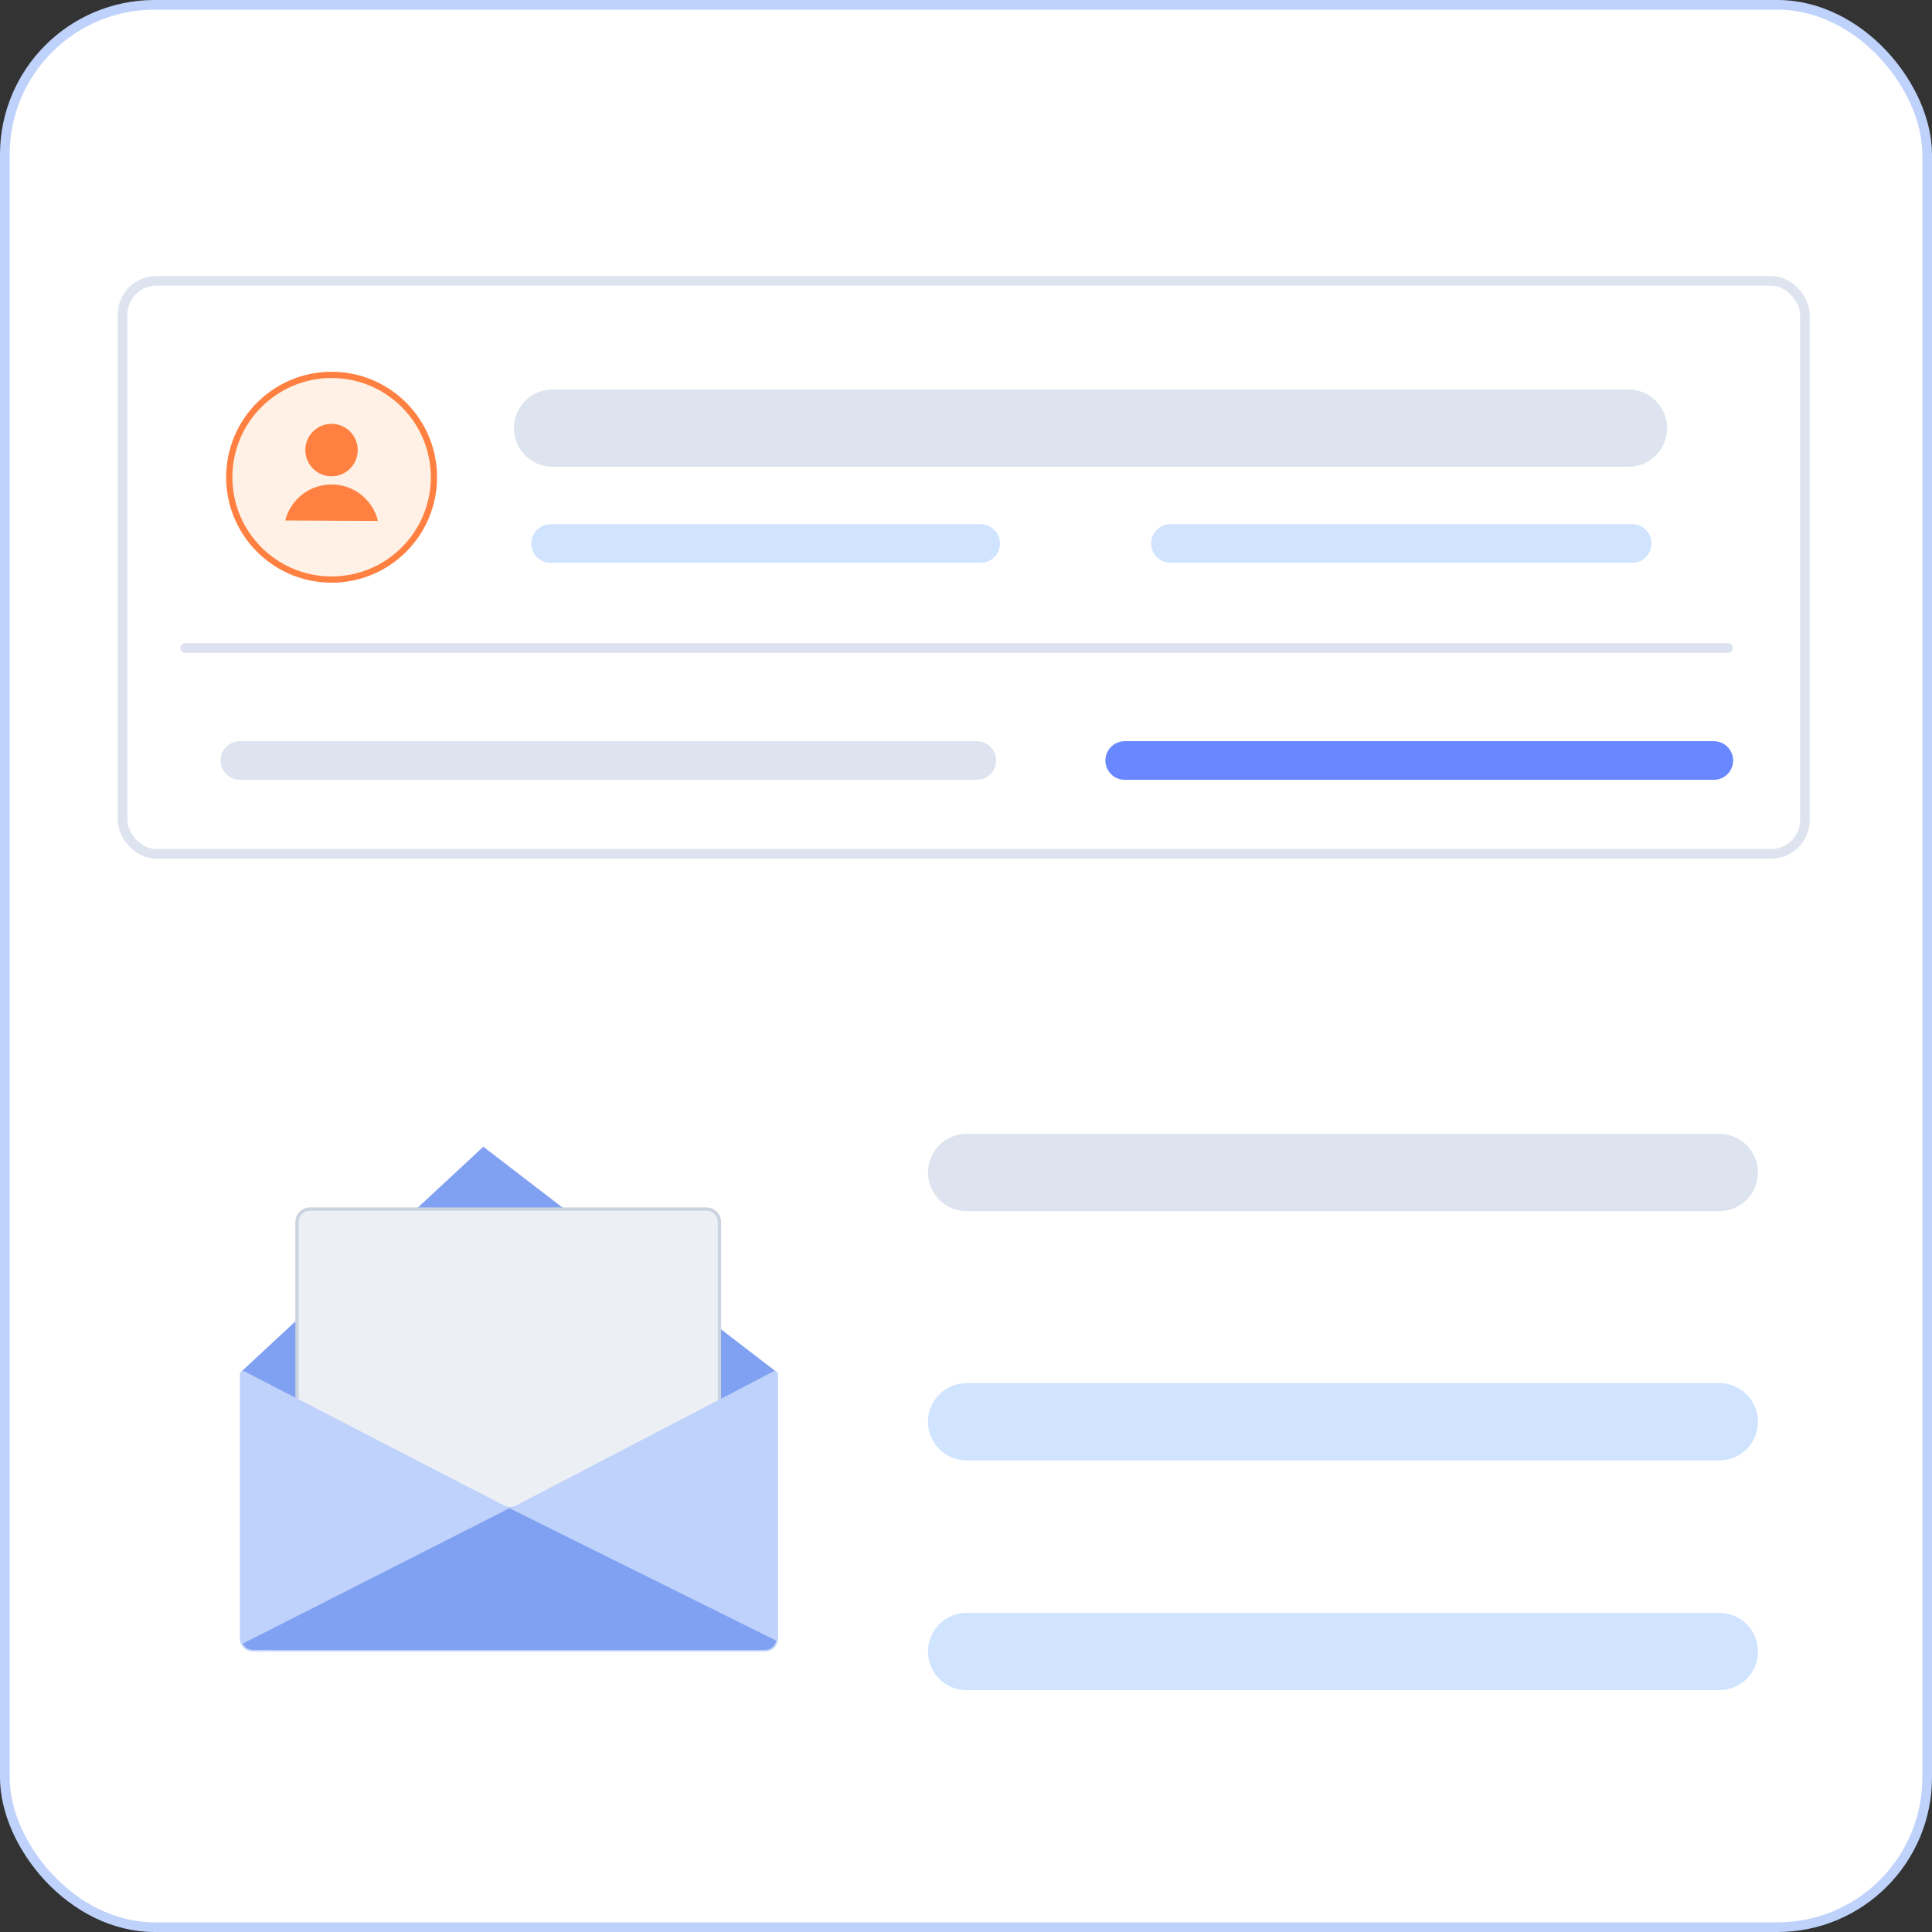
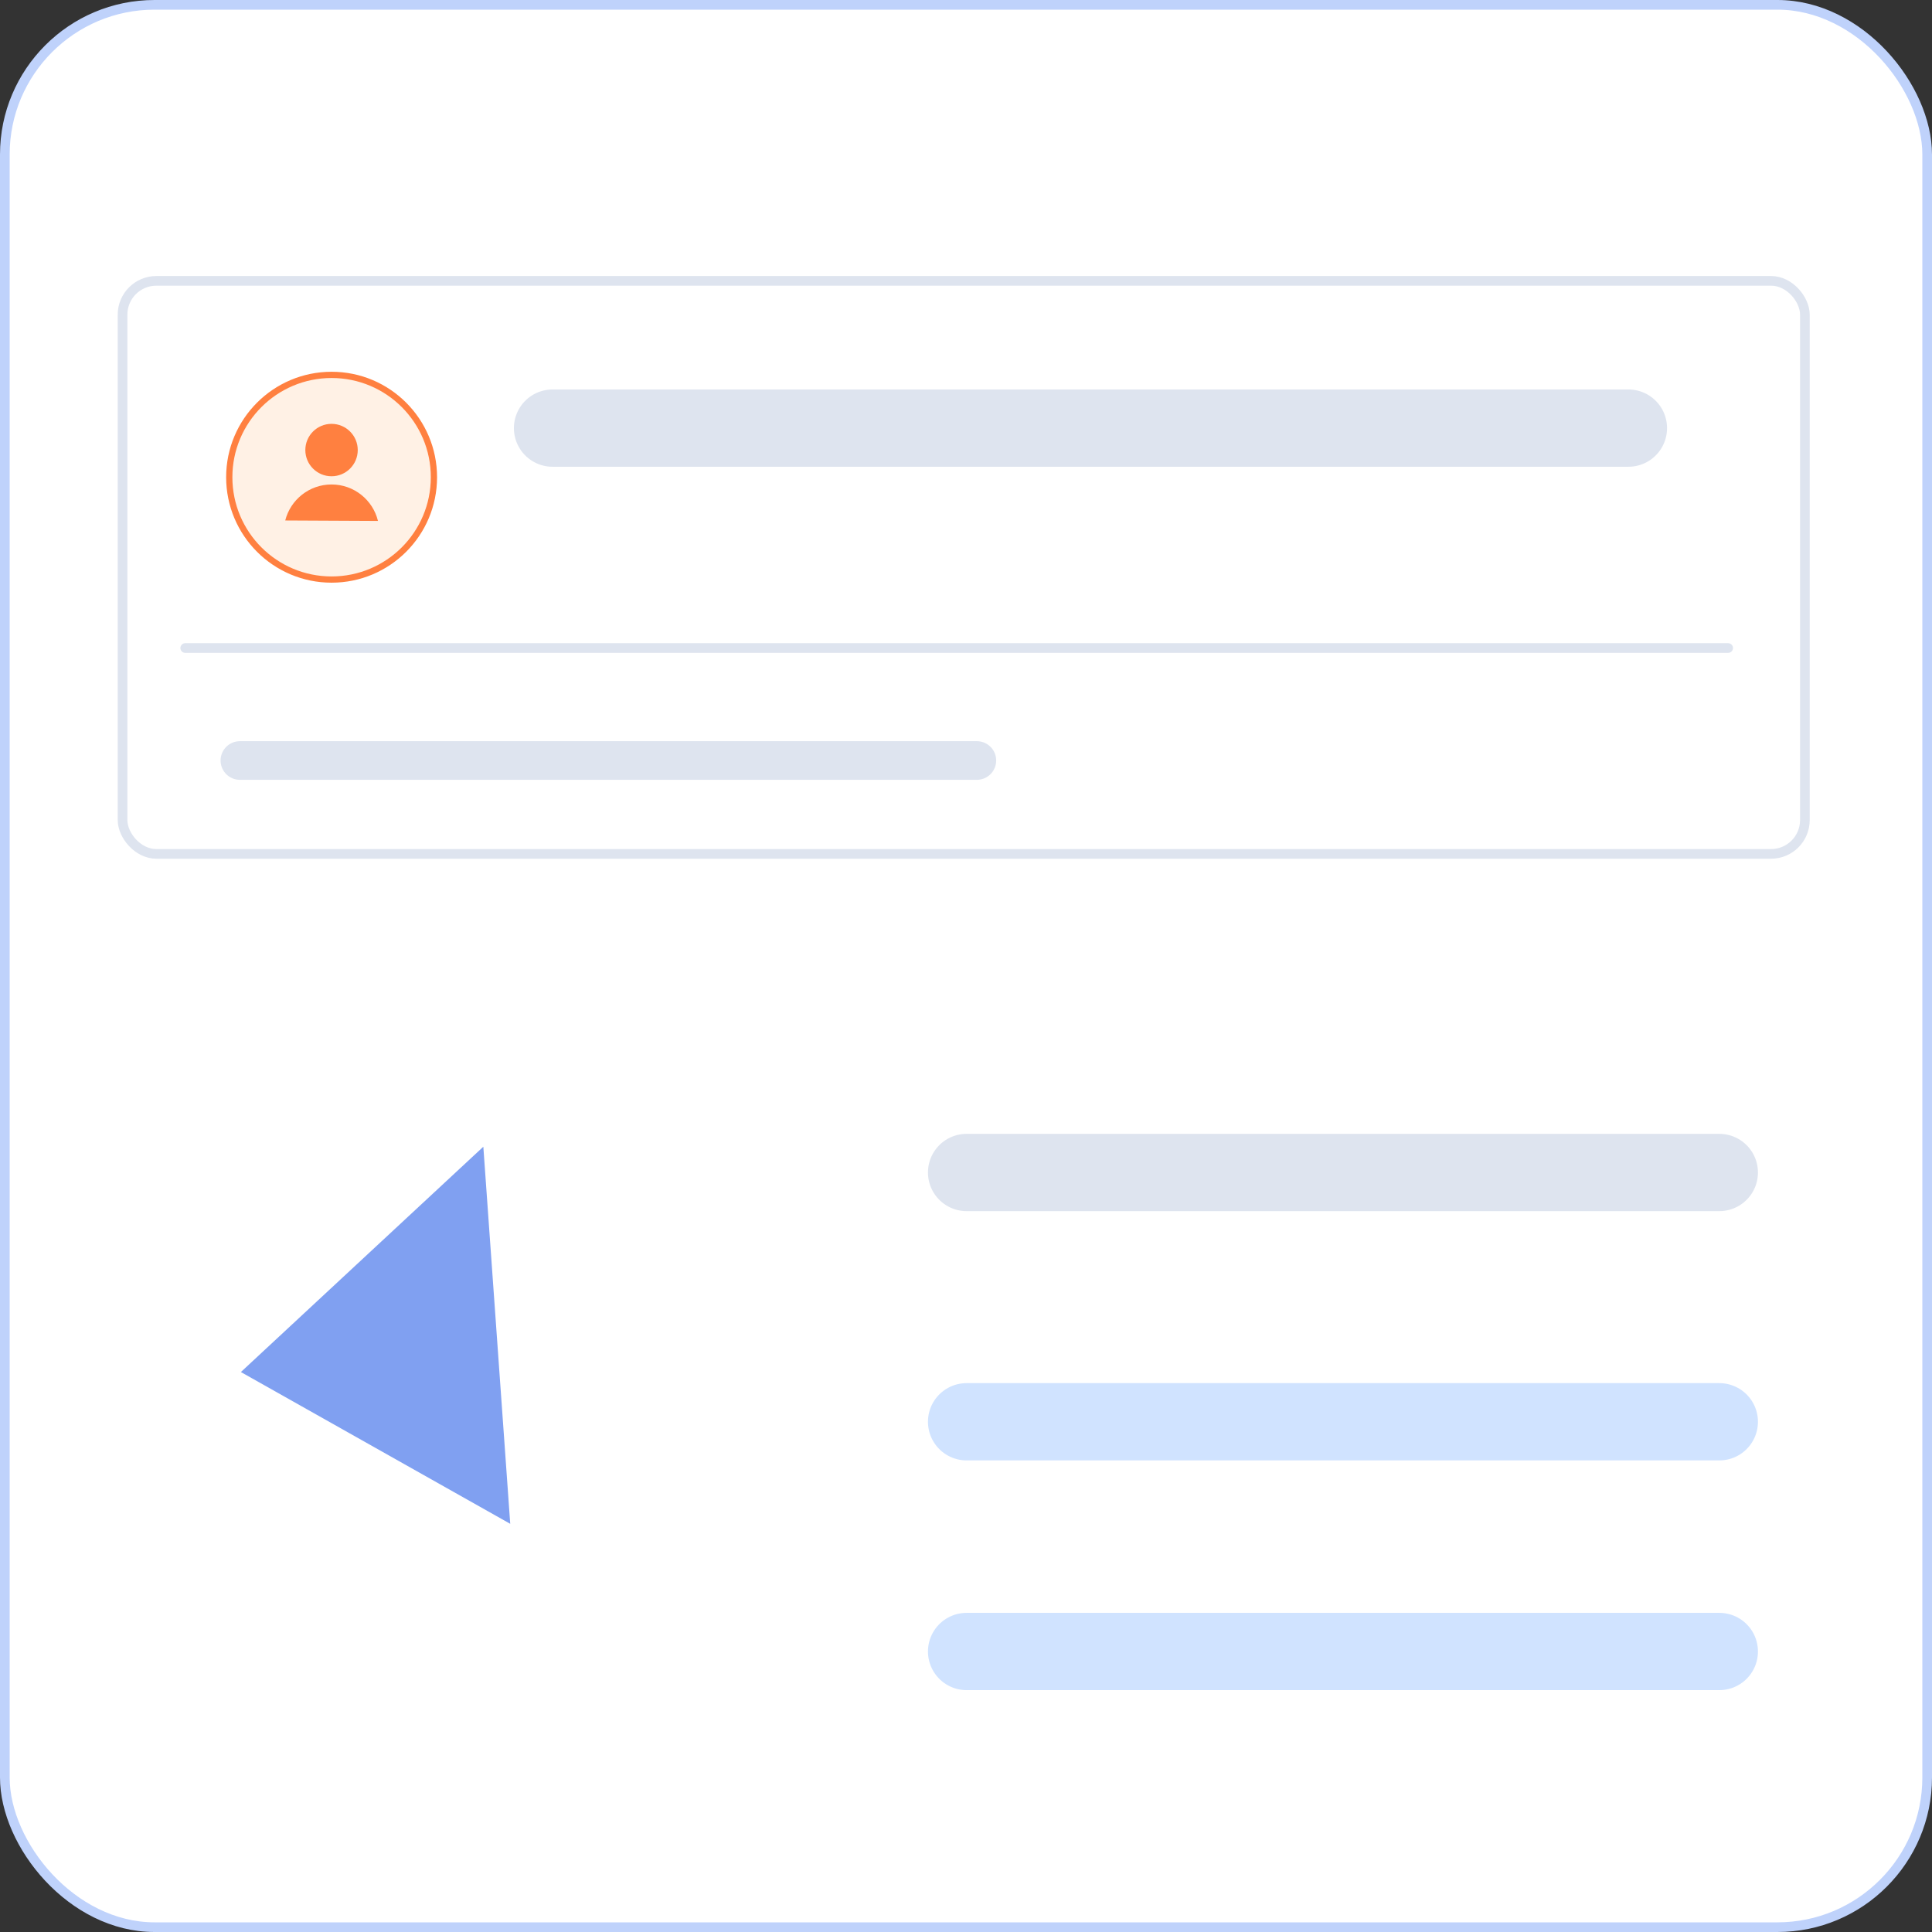
<svg xmlns="http://www.w3.org/2000/svg" width="200" height="200" viewBox="0 0 200 200" fill="none">
  <rect x="0" y="0" width="200" height="200" fill="#333333" stroke="none" />
  <rect x="0.5" y="0.5" width="199" height="199" rx="15.5" fill="white" stroke="#BFD2FB" />
  <rect x="12.687" y="29.073" width="174.154" height="59.321" rx="3.5" fill="white" stroke="#DEE4EF" />
  <circle cx="34.327" cy="49.402" r="10.594" fill="#FFF1E5" stroke="#FF8040" stroke-width="0.646" />
  <circle cx="34.321" cy="46.59" r="2.713" fill="#FF8040" />
  <path d="M34.322 50.152C32.011 50.152 30.07 51.737 29.527 53.879L39.128 53.927C38.602 51.76 36.65 50.152 34.322 50.152Z" fill="#FF8040" />
  <path d="M57.199 44.318H168.572" stroke="#DEE4EF" stroke-width="8" stroke-linecap="round" />
-   <path d="M56.996 56.261H101.52M121.163 56.261H168.961" stroke="#D0E3FF" stroke-width="4" stroke-linecap="round" />
  <path d="M19.174 67.083H178.898" stroke="#DEE4EF" stroke-linecap="round" />
  <path d="M24.834 78.727L101.123 78.727" stroke="#DEE4EF" stroke-width="4" stroke-linecap="round" />
-   <path d="M116.43 78.727L177.412 78.727" stroke="#6987FF" stroke-width="4" stroke-linecap="round" />
-   <path d="M50.034 118.708L24.936 142.033L52.819 157.745L80.408 142.041L50.034 118.708Z" fill="#80A0F1" />
-   <path d="M30.744 126.514V151.345V160.466C30.744 161.213 31.35 161.819 32.096 161.819H73.126C73.873 161.819 74.478 161.213 74.478 160.466V126.514C74.478 125.767 73.873 125.162 73.126 125.162H32.096C31.35 125.162 30.744 125.767 30.744 126.514Z" fill="#ECEFF4" stroke="#CBD2E0" stroke-width="0.338" />
-   <path d="M24.834 169.609V142.272C24.834 142.019 25.102 141.856 25.327 141.972L52.184 155.847C52.575 156.049 53.04 156.048 53.43 155.844L80.046 141.975C80.27 141.857 80.54 142.021 80.54 142.275V169.609C80.54 170.356 79.934 170.962 79.187 170.962H26.186C25.439 170.962 24.834 170.356 24.834 169.609Z" fill="#BFD2FB" />
-   <path d="M25.129 170.149L52.74 156.132L80.342 169.835C80.302 170.078 80.227 170.202 80.049 170.416C79.819 170.643 79.655 170.719 79.319 170.795H28.458C27.447 170.777 26.096 170.818 25.972 170.767C25.446 170.683 25.251 170.322 25.129 170.149Z" fill="#80A0F1" />
+   <path d="M50.034 118.708L24.936 142.033L52.819 157.745L50.034 118.708Z" fill="#80A0F1" />
  <path d="M100.062 121.376H177.982" stroke="#DEE4EF" stroke-width="8" stroke-linecap="round" />
  <path d="M100.062 147.181H177.982M100.062 170.962H177.982" stroke="#D0E3FF" stroke-width="8" stroke-linecap="round" />
</svg>